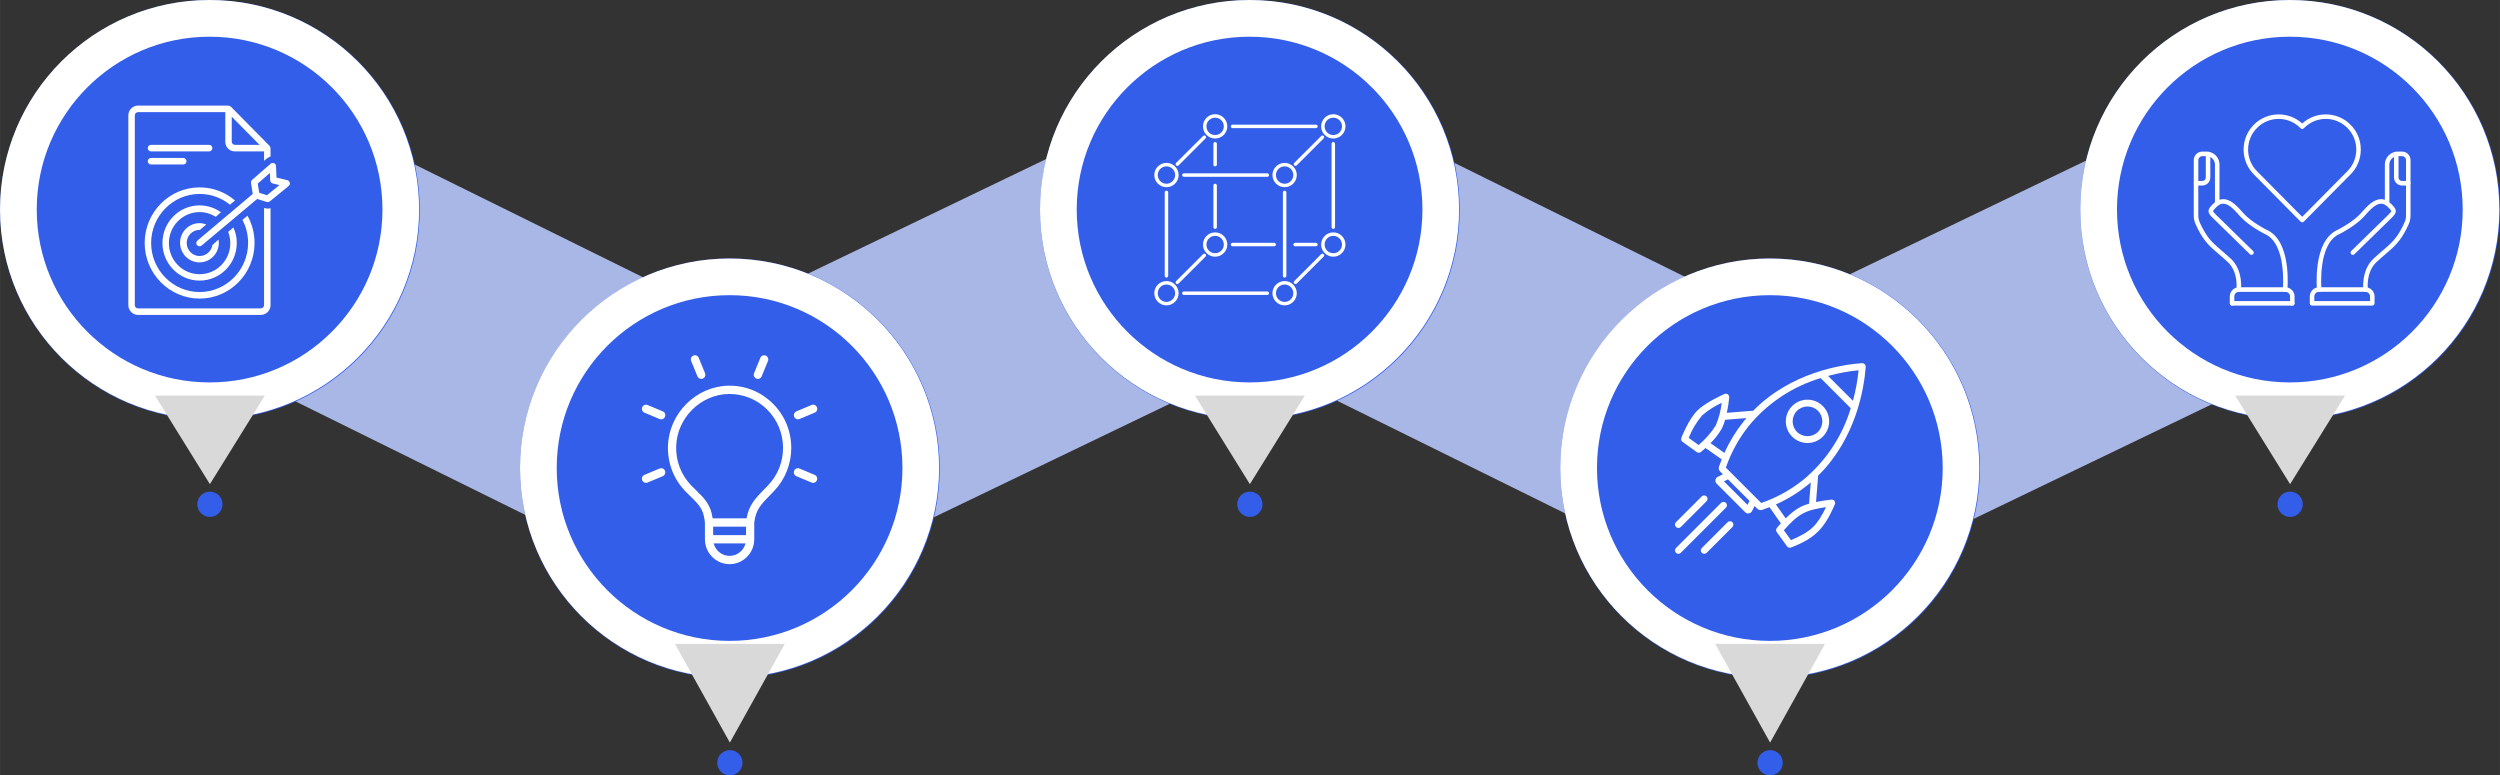
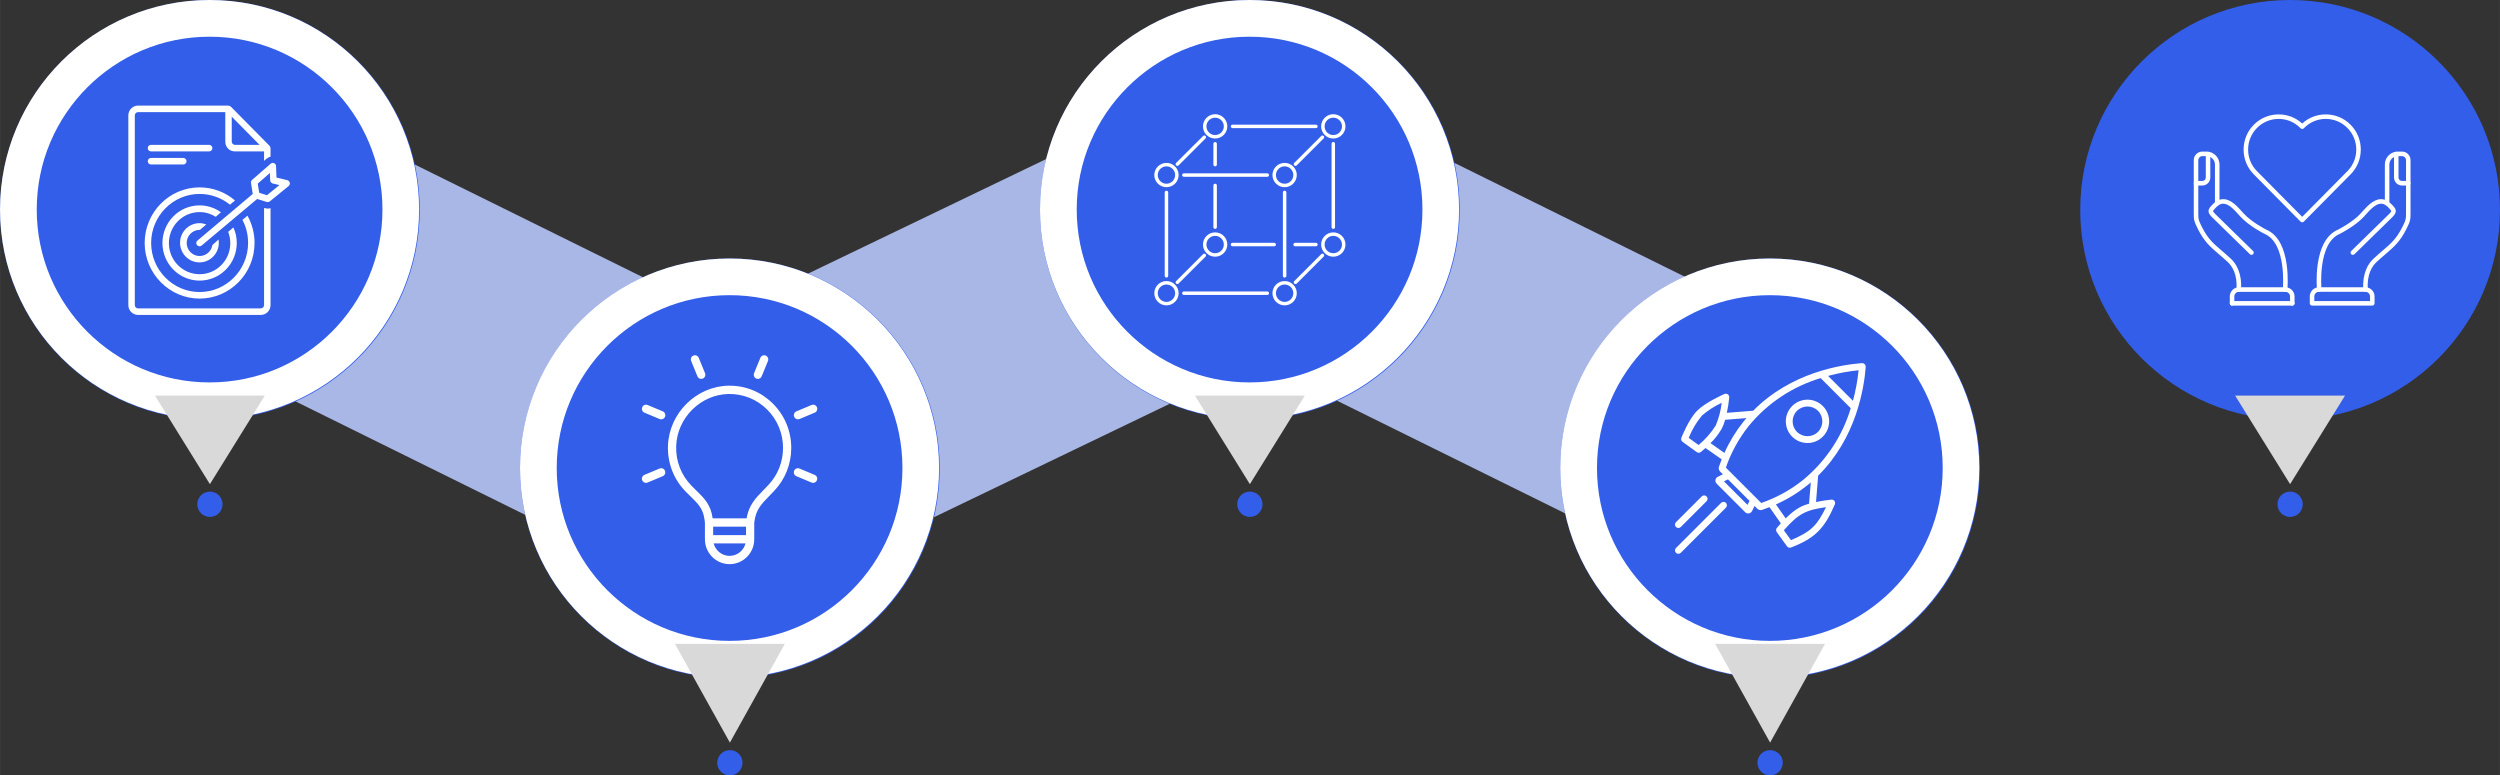
<svg xmlns="http://www.w3.org/2000/svg" width="680.07" height="210.93" version="1.0" viewBox="0 0 510.05 158.2" zoomAndPan="magnify">
  <rect x="0" y="0" width="510.05" height="158.2" fill="#333333" stroke="none" />
  <defs>
    <clipPath id="aa">
      <path d="m272 148h118v86h-118z" />
    </clipPath>
    <clipPath id="ea">
      <path d="m263.27 192.23 111.51-53.652 24.391 50.688-111.52 53.652z" />
    </clipPath>
    <clipPath id="db">
      <path d="m288.46 180.11 60.785-29.246c13.914-6.695 30.625-0.844 37.32 13.074 6.695 13.914 0.844 30.625-13.074 37.32l-60.781 29.246c-13.918 6.695-30.625 0.84-37.32-13.074-6.695-13.918-0.844-30.625 13.07-37.32" />
    </clipPath>
    <clipPath id="bl">
      <path d="m485 148h118v86h-118z" />
    </clipPath>
    <clipPath id="bm">
-       <path d="m476.09 192.23 111.52-53.652 24.387 50.688-111.51 53.652z" />
-     </clipPath>
+       </clipPath>
    <clipPath id="dc">
      <path d="m501.29 180.11 60.781-29.246c13.918-6.695 30.625-0.844 37.32 13.074 6.695 13.914 0.844 30.625-13.074 37.32l-60.781 29.246c-13.918 6.695-30.625 0.84-37.32-13.074-6.695-13.918-0.844-30.625 13.074-37.32" />
    </clipPath>
    <clipPath id="bc">
      <path d="m375 146h124v89h-124z" />
    </clipPath>
    <clipPath id="dl">
      <path d="m390.44 137.49 117.25 57.922-23.977 48.539-117.26-57.922z" />
    </clipPath>
    <clipPath id="bt">
      <path d="m414.69 149.47 68.668 33.922c13.398 6.617 18.895 22.84 12.277 36.238-6.617 13.395-22.844 18.891-36.238 12.273l-68.672-33.922c-13.395-6.617-18.891-22.84-12.273-36.238 6.617-13.395 22.844-18.891 36.238-12.273" />
    </clipPath>
    <clipPath id="cw">
      <path d="m341.18 121.69h85.633v85.637h-85.633z" />
    </clipPath>
    <clipPath id="ct">
      <path d="m384 121.69c-23.648 0-42.816 19.172-42.816 42.82s19.168 42.816 42.816 42.816 42.816-19.168 42.816-42.816-19.168-42.82-42.816-42.82" />
    </clipPath>
    <clipPath id="cv">
      <path d="m341.18 121.69h85.5v85.5h-85.5z" />
    </clipPath>
    <clipPath id="cn">
      <path d="m383.93 121.69c-23.613 0-42.75 19.141-42.75 42.75 0 23.613 19.137 42.75 42.75 42.75 23.609 0 42.75-19.137 42.75-42.75 0-23.609-19.141-42.75-42.75-42.75" />
    </clipPath>
    <clipPath id="bo">
      <path d="m165 147h119v87h-119z" />
    </clipPath>
    <clipPath id="dj">
      <path d="m180.2 138.75 112.21 55.43-23.98 48.539-112.21-55.43z" />
    </clipPath>
    <clipPath id="z">
      <path d="m204.46 150.73 63.59 31.41c13.395 6.617 18.891 22.844 12.273 36.238-6.617 13.398-22.844 18.891-36.238 12.273l-63.59-31.41c-13.395-6.617-18.891-22.84-12.273-36.238 6.617-13.395 22.84-18.891 36.238-12.273" />
    </clipPath>
    <clipPath id="dm">
      <path d="m129 121.69h85.637v85.637h-85.637z" />
    </clipPath>
    <clipPath id="c">
      <path d="m171.82 121.69c-23.645 0-42.816 19.172-42.816 42.82s19.172 42.816 42.816 42.816c23.648 0 42.82-19.168 42.82-42.816s-19.172-42.82-42.82-42.82" />
    </clipPath>
    <clipPath id="t">
      <path d="m129 121.69h85.5v85.5h-85.5z" />
    </clipPath>
    <clipPath id="dt">
      <path d="m171.75 121.69c-23.609 0-42.75 19.141-42.75 42.75 0 23.613 19.141 42.75 42.75 42.75s42.75-19.137 42.75-42.75c0-23.609-19.141-42.75-42.75-42.75" />
    </clipPath>
    <clipPath id="o">
      <path d="m447.32 174.43h85.637v85.637h-85.637z" />
    </clipPath>
    <clipPath id="dz">
      <path d="m490.14 174.43c-23.648 0-42.82 19.168-42.82 42.816s19.172 42.82 42.82 42.82 42.816-19.172 42.816-42.82-19.168-42.816-42.816-42.816" />
    </clipPath>
    <clipPath id="cl">
      <path d="m447.32 174.43h85.5v85.5h-85.5z" />
    </clipPath>
    <clipPath id="cm">
      <path d="m490.07 174.43c-23.609 0-42.75 19.137-42.75 42.75 0 23.609 19.141 42.75 42.75 42.75 23.613 0 42.75-19.141 42.75-42.75 0-23.613-19.137-42.75-42.75-42.75" />
    </clipPath>
    <clipPath id="bs">
      <path d="m364.5 154h5.496v6h-5.496z" />
    </clipPath>
    <clipPath id="ad">
      <path d="m364.5 179h5.496v4.992h-5.496z" />
    </clipPath>
    <clipPath id="du">
      <path d="m388 179h6v4.992h-6z" />
    </clipPath>
    <clipPath id="dh">
      <path d="m398 144.99h5.504v5.008h-5.504z" />
    </clipPath>
    <clipPath id="ah">
      <path d="m374 144.99h6v5.008h-6z" />
    </clipPath>
    <clipPath id="co">
      <path d="m398 169h5.504v6h-5.504z" />
    </clipPath>
    <clipPath id="ci">
      <path d="m235.09 174.43h85.637v85.637h-85.637z" />
    </clipPath>
    <clipPath id="cx">
      <path d="m277.91 174.43c-23.648 0-42.82 19.168-42.82 42.816s19.172 42.82 42.82 42.82 42.816-19.172 42.816-42.82-19.168-42.816-42.816-42.816" />
    </clipPath>
    <clipPath id="ak">
      <path d="m235.09 174.43h85.5v85.5h-85.5z" />
    </clipPath>
    <clipPath id="x">
      <path d="m277.84 174.43c-23.609 0-42.75 19.137-42.75 42.75 0 23.609 19.141 42.75 42.75 42.75s42.75-19.141 42.75-42.75c0-23.613-19.141-42.75-42.75-42.75" />
    </clipPath>
    <clipPath id="y">
      <path d="m265 200h26v36.797h-26z" />
    </clipPath>
    <clipPath id="df">
      <path d="m269 194.05h4v4.953h-4z" />
    </clipPath>
    <clipPath id="dx">
      <path d="m282 194.05h4v4.953h-4z" />
    </clipPath>
    <clipPath id="s">
      <path d="m290 204h5.848v4h-5.848z" />
    </clipPath>
    <clipPath id="dv">
      <path d="m290 217h5.848v4h-5.848z" />
    </clipPath>
    <clipPath id="de">
      <path d="m259.85 217h5.152v4h-5.152z" />
    </clipPath>
    <clipPath id="dq">
      <path d="m259.85 204h5.152v4h-5.152z" />
    </clipPath>
    <clipPath id="ar">
      <path d="m553.42 121.69h85.637v85.637h-85.637z" />
    </clipPath>
    <clipPath id="l">
      <path d="m596.23 121.69c-23.648 0-42.816 19.172-42.816 42.82s19.168 42.816 42.816 42.816 42.82-19.168 42.82-42.816-19.172-42.82-42.82-42.82" />
    </clipPath>
    <clipPath id="ay">
      <path d="m553.42 121.69h85.5v85.5h-85.5z" />
    </clipPath>
    <clipPath id="ap">
      <path d="m596.17 121.69c-23.609 0-42.75 19.141-42.75 42.75 0 23.613 19.141 42.75 42.75 42.75s42.75-19.137 42.75-42.75c0-23.609-19.141-42.75-42.75-42.75" />
    </clipPath>
    <clipPath id="r">
      <path d="m169.24 221.99h5.16v5.164h-5.16z" />
    </clipPath>
    <clipPath id="dk">
      <path d="m171.82 221.99c-1.422 0-2.578 1.156-2.578 2.582s1.156 2.582 2.578 2.582c1.426 0 2.582-1.156 2.582-2.582s-1.156-2.582-2.582-2.582" />
    </clipPath>
    <clipPath id="dn">
      <path d="m487.56 274.73h5.164v5.16h-5.164z" />
    </clipPath>
    <clipPath id="ax">
      <path d="m490.14 274.73c-1.426 0-2.582 1.152-2.582 2.578s1.156 2.582 2.582 2.582 2.582-1.156 2.582-2.582-1.156-2.578-2.582-2.578" />
    </clipPath>
    <clipPath id="cz">
      <path d="m381.42 221.99h5.164v5.164h-5.164z" />
    </clipPath>
    <clipPath id="cu">
      <path d="m384 221.99c-1.426 0-2.582 1.156-2.582 2.582s1.156 2.582 2.582 2.582 2.582-1.156 2.582-2.582-1.156-2.582-2.582-2.582" />
    </clipPath>
    <clipPath id="dp">
      <path d="m275.33 274.73h5.16v5.16h-5.16z" />
    </clipPath>
    <clipPath id="an">
      <path d="m277.91 274.73c-1.426 0-2.582 1.152-2.582 2.578s1.156 2.582 2.582 2.582 2.578-1.156 2.578-2.582-1.152-2.578-2.578-2.578" />
    </clipPath>
    <clipPath id="af">
      <path d="m593.66 221.99h5.16v5.164h-5.16z" />
    </clipPath>
    <clipPath id="do">
      <path d="m596.23 221.99c-1.426 0-2.578 1.156-2.578 2.582s1.152 2.582 2.578 2.582 2.582-1.156 2.582-2.582-1.156-2.582-2.582-2.582" />
    </clipPath>
    <clipPath id="ac">
      <path d="m160.61 202.4h22.418v18.215h-22.418z" />
    </clipPath>
    <clipPath id="ds">
      <path d="m171.82 220.47 11.211-18.07h-22.418l11.207 18.07" />
    </clipPath>
    <clipPath id="u">
      <path d="m478.93 253.05h22.422v20.316h-22.422z" />
    </clipPath>
    <clipPath id="dg">
      <path d="m490.14 273.2 11.211-20.145h-22.422l11.211 20.145" />
    </clipPath>
    <clipPath id="bz">
      <path d="m372.79 202.4h22.422v18.215h-22.422z" />
    </clipPath>
    <clipPath id="f">
      <path d="m384 220.47 11.211-18.07h-22.422l11.211 18.07" />
    </clipPath>
    <clipPath id="cy">
      <path d="m266.7 253.05h22.422v20.316h-22.422z" />
    </clipPath>
    <clipPath id="bp">
      <path d="m277.91 273.2 11.211-20.145h-22.422l11.211 20.145" />
    </clipPath>
    <clipPath id="v">
      <path d="m585.02 202.4h22.422v18.215h-22.422z" />
    </clipPath>
    <clipPath id="w">
      <path d="m596.23 220.47 11.211-18.07h-22.422l11.211 18.07" />
    </clipPath>
    <clipPath id="di">
      <path d="m471 195.77h38.645v38.227h-38.645z" />
    </clipPath>
    <clipPath id="bx">
      <path d="m470.64 222h7.356v8h-7.356z" />
    </clipPath>
    <clipPath id="cs">
-       <path d="m476 228h7v6.773h-7z" />
-     </clipPath>
+       </clipPath>
    <clipPath id="cp">
      <path d="m470.64 224h11.355v10.773h-11.355z" />
    </clipPath>
    <clipPath id="au">
      <path d="m576.55 152h19.445v30h-19.445z" />
    </clipPath>
    <clipPath id="cr">
      <path d="m583.89 180.18h13.312v3.856h-13.312z" />
    </clipPath>
    <clipPath id="dy">
      <path d="m576.55 152h3.445v8h-3.445z" />
    </clipPath>
    <clipPath id="cq">
      <path d="m601.52 152.52h19.277v28.746h-19.277z" />
    </clipPath>
    <clipPath id="dr">
      <path d="m600.2 180.18h13.312v3.856h-13.312z" />
    </clipPath>
    <clipPath id="da">
      <path d="m617.36 152.64h3.445v7.004h-3.445z" />
    </clipPath>
    <clipPath id="dd">
      <path d="m583.89 183.08h13.312v0.957h-13.312z" />
    </clipPath>
    <clipPath id="dw">
      <path d="m586 145.04h25v22.965h-25z" />
    </clipPath>
    <clipPath id="bv">
      <path d="m169 154h19.18v18h-19.18z" />
    </clipPath>
    <clipPath id="bw">
      <path d="m155.18 143.21h29.82v42.75h-29.82z" />
    </clipPath>
  </defs>
  <g transform="translate(-129,-121.69)" clip-path="url(#aa)">
    <g clip-path="url(#ea)">
      <g clip-path="url(#db)">
        <path d="m263.27 192.23 110.88-53.348 24.391 50.688-110.88 53.348z" fill="#a9b7e6" />
      </g>
    </g>
  </g>
  <g transform="translate(-129,-121.69)" clip-path="url(#bl)">
    <g clip-path="url(#bm)">
      <g clip-path="url(#dc)">
        <path d="m476.09 192.23 110.88-53.348 24.387 50.688-110.88 53.348z" fill="#a9b7e6" />
      </g>
    </g>
  </g>
  <g transform="translate(-129,-121.69)" clip-path="url(#bc)">
    <g clip-path="url(#dl)">
      <g clip-path="url(#bt)">
        <path d="m390.44 137.49 117.25 57.922-23.98 48.539-117.25-57.922z" fill="#a9b7e6" />
      </g>
    </g>
  </g>
  <g transform="translate(-129,-121.69)" clip-path="url(#cw)">
    <g clip-path="url(#ct)">
      <path d="m341.18 121.69h85.633v85.637h-85.633z" fill="#335eea" />
    </g>
  </g>
  <g transform="translate(-129,-121.69)" clip-path="url(#cv)">
    <g clip-path="url(#cn)">
      <path transform="matrix(.749 0 0 .749 341.18 121.69)" d="m57.088-0.002c-31.532 0-57.086 25.559-57.086 57.086 0 31.532 25.554 57.086 57.086 57.086 31.527 0 57.086-25.554 57.086-57.086 0-31.527-25.559-57.086-57.086-57.086" fill="none" stroke="#fff" stroke-width="20" />
    </g>
  </g>
  <g transform="translate(-129,-121.69)" clip-path="url(#bo)">
    <g clip-path="url(#dj)">
      <g clip-path="url(#z)">
        <path d="m180.2 138.75 112.21 55.43-23.98 48.539-112.21-55.43z" fill="#a9b7e6" />
      </g>
    </g>
  </g>
  <g transform="translate(-129,-121.69)" clip-path="url(#dm)">
    <g clip-path="url(#c)">
      <path d="m129 121.69h85.637v85.637h-85.637z" fill="#335eea" />
    </g>
  </g>
  <g transform="translate(-129,-121.69)" clip-path="url(#t)">
    <g clip-path="url(#dt)">
      <path transform="matrix(.749 0 0 .749 129 121.69)" d="m57.086-0.002c-31.527 0-57.086 25.559-57.086 57.086 0 31.532 25.559 57.086 57.086 57.086s57.086-25.554 57.086-57.086c0-31.527-25.559-57.086-57.086-57.086" fill="none" stroke="#fff" stroke-width="20" />
    </g>
  </g>
  <g transform="translate(-129,-121.69)" clip-path="url(#o)">
    <g clip-path="url(#dz)">
      <path d="m447.32 174.43h85.637v85.637h-85.637z" fill="#335eea" />
    </g>
  </g>
  <g transform="translate(-129,-121.69)" clip-path="url(#cl)">
    <g clip-path="url(#cm)">
      <path transform="matrix(.749 0 0 .749 447.33 174.42)" d="m57.084 0.002c-31.527 0-57.086 25.554-57.086 57.086 0 31.527 25.559 57.086 57.086 57.086 31.532 0 57.086-25.559 57.086-57.086 0-31.532-25.554-57.086-57.086-57.086" fill="none" stroke="#fff" stroke-width="20" />
    </g>
  </g>
  <path d="m237.98 56.63c-0.195 0-0.355-0.156-0.355-0.355v-17.016c0-0.199 0.16-0.355 0.355-0.355s0.355 0.156 0.355 0.355v17.016c0 0.199-0.16 0.355-0.355 0.355" fill="#fff" />
  <path d="m258.55 36.07h-17.016c-0.199 0-0.355-0.16-0.355-0.355s0.156-0.355 0.355-0.355h17.016c0.199 0 0.355 0.16 0.355 0.355s-0.156 0.355-0.355 0.355" fill="#fff" />
  <path d="m262.09 56.63c-0.199 0-0.355-0.156-0.355-0.355v-17.016c0-0.199 0.156-0.355 0.355-0.355 0.195 0 0.355 0.156 0.355 0.355v17.016c0 0.199-0.16 0.355-0.355 0.355" fill="#fff" />
  <path d="m258.55 60.18h-17.016c-0.199 0-0.355-0.16-0.355-0.355 0-0.199 0.156-0.355 0.355-0.355h17.016c0.199 0 0.355 0.156 0.355 0.355 0 0.195-0.156 0.355-0.355 0.355" fill="#fff" />
  <path d="m247.91 33.94c-0.195 0-0.355-0.156-0.355-0.355v-4.254c0-0.195 0.16-0.355 0.355-0.355 0.199 0 0.355 0.16 0.355 0.355v4.254c0 0.199-0.156 0.355-0.355 0.355" fill="#fff" />
  <path d="m247.91 46.7c-0.195 0-0.355-0.16-0.355-0.355v-8.512c0-0.195 0.16-0.352 0.355-0.352 0.199 0 0.355 0.156 0.355 0.352v8.512c0 0.195-0.156 0.355-0.355 0.355" fill="#fff" />
  <path d="m259.96 50.25h-8.508c-0.195 0-0.355-0.156-0.355-0.355 0-0.195 0.16-0.352 0.355-0.352h8.508c0.199 0 0.355 0.156 0.355 0.352 0 0.199-0.156 0.355-0.355 0.355" fill="#fff" />
  <path d="m268.48 50.25h-4.258c-0.195 0-0.352-0.156-0.352-0.355 0-0.195 0.156-0.352 0.352-0.352h4.258c0.195 0 0.352 0.156 0.352 0.352 0 0.199-0.156 0.355-0.352 0.355" fill="#fff" />
  <path d="m264.3 33.85c-0.09 0-0.18-0.031-0.25-0.102-0.141-0.141-0.141-0.363 0-0.504l5.504-5.5c0.137-0.141 0.363-0.141 0.5 0 0.141 0.137 0.141 0.359 0 0.5l-5.504 5.504c-0.07 0.07-0.16 0.102-0.25 0.102" fill="#fff" />
  <path d="m268.48 26.14h-17.02c-0.195 0-0.355-0.156-0.355-0.355 0-0.195 0.16-0.352 0.355-0.352h17.02c0.195 0 0.352 0.156 0.352 0.352 0 0.199-0.156 0.355-0.352 0.355" fill="#fff" />
  <path d="m240.2 33.85c-0.09 0-0.18-0.031-0.25-0.102-0.141-0.141-0.141-0.363 0-0.504l5.504-5.5c0.137-0.141 0.363-0.141 0.5 0 0.141 0.137 0.141 0.359 0 0.5l-5.504 5.504c-0.066 0.07-0.16 0.102-0.25 0.102" fill="#fff" />
  <path d="m272.02 46.7c-0.195 0-0.355-0.16-0.355-0.355v-17.02c0-0.195 0.16-0.355 0.355-0.355 0.199 0 0.355 0.16 0.355 0.355v17.02c0 0.195-0.156 0.355-0.355 0.355" fill="#fff" />
  <path d="m264.3 57.96c-0.09 0-0.18-0.035-0.25-0.102-0.141-0.141-0.141-0.363 0-0.504l5.504-5.504c0.137-0.137 0.363-0.137 0.5 0 0.141 0.141 0.141 0.363 0 0.504l-5.504 5.504c-0.07 0.066-0.16 0.102-0.25 0.102" fill="#fff" />
  <path d="m240.2 57.96c-0.09 0-0.18-0.035-0.25-0.102-0.141-0.141-0.141-0.363 0-0.504l5.504-5.504c0.137-0.137 0.363-0.137 0.5 0 0.141 0.141 0.141 0.363 0 0.504l-5.504 5.504c-0.066 0.066-0.16 0.102-0.25 0.102" fill="#fff" />
  <g transform="translate(-129,-121.69)" clip-path="url(#bs)">
    <path d="m366.98 155.63c-0.977 0-1.773 0.797-1.773 1.773 0 0.977 0.797 1.773 1.773 1.773s1.773-0.797 1.773-1.773c0-0.977-0.797-1.773-1.773-1.773zm0 4.254c-1.367 0-2.481-1.113-2.481-2.481s1.113-2.481 2.481-2.481 2.481 1.113 2.481 2.481-1.113 2.481-2.481 2.481" fill="#fff" />
  </g>
  <g transform="translate(-129,-121.69)" clip-path="url(#ad)">
    <path d="m366.98 179.74c-0.977 0-1.773 0.793-1.773 1.773 0 0.977 0.797 1.773 1.773 1.773s1.773-0.797 1.773-1.773c0-0.98-0.797-1.773-1.773-1.773zm0 4.254c-1.367 0-2.481-1.113-2.481-2.481s1.113-2.484 2.481-2.484 2.481 1.117 2.481 2.484-1.113 2.481-2.481 2.481" fill="#fff" />
  </g>
  <g transform="translate(-129,-121.69)" clip-path="url(#du)">
    <path d="m391.09 179.74c-0.98 0-1.773 0.793-1.773 1.773 0 0.977 0.793 1.773 1.773 1.773 0.977 0 1.773-0.797 1.773-1.773 0-0.98-0.797-1.773-1.773-1.773zm0 4.254c-1.367 0-2.484-1.113-2.484-2.481s1.117-2.484 2.484-2.484 2.481 1.117 2.481 2.484-1.113 2.481-2.481 2.481" fill="#fff" />
  </g>
  <path d="m262.09 33.94c-0.98 0-1.773 0.797-1.773 1.773 0 0.977 0.793 1.773 1.773 1.773 0.977 0 1.773-0.797 1.773-1.773 0-0.977-0.797-1.773-1.773-1.773zm0 4.254c-1.367 0-2.484-1.113-2.484-2.481s1.117-2.481 2.484-2.481 2.481 1.113 2.481 2.481-1.113 2.481-2.481 2.481" fill="#fff" />
  <g transform="translate(-129,-121.69)" clip-path="url(#dh)">
    <path d="m401.02 145.7c-0.977 0-1.773 0.793-1.773 1.77 0 0.98 0.797 1.773 1.773 1.773 0.977 0 1.773-0.793 1.773-1.773 0-0.977-0.797-1.77-1.773-1.77zm0 4.254c-1.367 0-2.481-1.113-2.481-2.484 0-1.367 1.113-2.481 2.481-2.481s2.484 1.113 2.484 2.481c0 1.371-1.117 2.484-2.484 2.484" fill="#fff" />
  </g>
  <g transform="translate(-129,-121.69)" clip-path="url(#ah)">
    <path d="m376.91 145.7c-0.977 0-1.773 0.793-1.773 1.77 0 0.98 0.797 1.773 1.773 1.773 0.98 0 1.773-0.793 1.773-1.773 0-0.977-0.793-1.77-1.773-1.77zm0 4.254c-1.367 0-2.481-1.113-2.481-2.484 0-1.367 1.113-2.481 2.481-2.481 1.371 0 2.484 1.113 2.484 2.481 0 1.371-1.113 2.484-2.484 2.484" fill="#fff" />
  </g>
  <g transform="translate(-129,-121.69)" clip-path="url(#co)">
    <path d="m401.02 169.81c-0.977 0-1.773 0.793-1.773 1.77 0 0.98 0.797 1.773 1.773 1.773 0.977 0 1.773-0.793 1.773-1.773 0-0.977-0.797-1.77-1.773-1.77zm0 4.254c-1.367 0-2.481-1.113-2.481-2.484 0-1.367 1.113-2.481 2.481-2.481s2.484 1.113 2.484 2.481c0 1.371-1.117 2.484-2.484 2.484" fill="#fff" />
  </g>
  <path d="m247.91 48.12c-0.977 0-1.773 0.793-1.773 1.77 0 0.98 0.797 1.773 1.773 1.773 0.98 0 1.773-0.793 1.773-1.773 0-0.977-0.793-1.77-1.773-1.77zm0 4.254c-1.367 0-2.481-1.113-2.481-2.484 0-1.367 1.113-2.481 2.481-2.481 1.371 0 2.484 1.113 2.484 2.481 0 1.371-1.113 2.484-2.484 2.484" fill="#fff" />
  <g transform="translate(-129,-121.69)" clip-path="url(#ci)">
    <g clip-path="url(#cx)">
      <path d="m235.09 174.43h85.637v85.637h-85.637z" fill="#335eea" />
    </g>
  </g>
  <g transform="translate(-129,-121.69)" clip-path="url(#ak)">
    <g clip-path="url(#x)">
      <path transform="matrix(.749 0 0 .749 235.09 174.42)" d="m57.085 0.002c-31.527 0-57.086 25.554-57.086 57.086 0 31.527 25.559 57.086 57.086 57.086s57.086-25.559 57.086-57.086c0-31.532-25.559-57.086-57.086-57.086" fill="none" stroke="#fff" stroke-width="20" />
    </g>
  </g>
  <g transform="translate(-129,-121.69)" clip-path="url(#y)">
    <path d="m277.64 200.38c-6.594 0.109-12.145 5.613-12.363 12.266-0.117 3.531 1.172 6.856 3.633 9.359 0.336 0.344 0.66 0.66 0.965 0.957 1.617 1.578 2.59 2.531 2.875 4.832l0.066 0.547v3.371c0 2.801 2.258 5.078 5.031 5.078 2.777 0 5.031-2.277 5.031-5.078v-3.371l0.019-0.133c0.312-2.535 1.379-3.621 3.141-5.426 0.293-0.301 0.594-0.613 0.914-0.949 2.242-2.371 3.477-5.477 3.477-8.75 0-3.434-1.332-6.648-3.758-9.055-2.422-2.41-5.602-3.699-9.031-3.648zm3.566 30.488h-6.711v-1.73h6.711zm-3.356 4.234c-1.559 0-2.875-1.082-3.25-2.543h6.5c-0.375 1.461-1.691 2.543-3.25 2.543zm7.891-14.438c-0.312 0.328-0.609 0.637-0.898 0.93-1.691 1.73-3.047 3.117-3.527 5.848h-6.922c-0.383-2.797-1.695-4.078-3.356-5.699-0.297-0.289-0.609-0.594-0.938-0.93-2.133-2.172-3.25-5.051-3.148-8.113 0.191-5.766 5-10.535 10.715-10.629 2.945-0.035 5.727 1.074 7.828 3.16 2.102 2.086 3.258 4.871 3.258 7.848 4e-3 2.84-1.066 5.535-3.012 7.586z" fill="#fff" />
  </g>
  <g transform="translate(-129,-121.69)" clip-path="url(#df)">
    <path d="m271.29 198.47c0.133 0.328 0.445 0.523 0.773 0.523 0.105 0 0.219-0.019 0.32-0.066 0.43-0.18 0.633-0.672 0.453-1.105l-1.281-3.129c-0.176-0.434-0.668-0.637-1.094-0.457-0.426 0.176-0.629 0.672-0.453 1.102z" fill="#fff" />
  </g>
  <g transform="translate(-129,-121.69)" clip-path="url(#dx)">
    <path d="m283.3 198.93c0.102 0.043 0.215 0.066 0.32 0.066 0.328 0 0.641-0.195 0.773-0.523l1.285-3.133c0.176-0.43-0.027-0.926-0.453-1.102-0.43-0.18-0.922 0.023-1.098 0.457l-1.281 3.129c-0.18 0.434 0.023 0.926 0.453 1.105z" fill="#fff" />
  </g>
  <g transform="translate(-129,-121.69)" clip-path="url(#s)">
    <path d="m291.8 207.24c0.109 0 0.219-0.019 0.32-0.062l3.098-1.297c0.43-0.18 0.633-0.676 0.453-1.105-0.176-0.43-0.668-0.637-1.094-0.457l-3.098 1.297c-0.426 0.176-0.629 0.676-0.453 1.105 0.133 0.324 0.445 0.52 0.773 0.52z" fill="#fff" />
  </g>
  <g transform="translate(-129,-121.69)" clip-path="url(#dv)">
    <path d="m295.21 218.58-3.098-1.297c-0.426-0.18-0.918 0.027-1.094 0.457-0.176 0.434 0.027 0.93 0.453 1.105l3.098 1.297c0.105 0.043 0.215 0.066 0.32 0.066 0.332 0 0.645-0.199 0.773-0.523 0.18-0.43-0.023-0.926-0.453-1.105z" fill="#fff" />
  </g>
  <g transform="translate(-129,-121.69)" clip-path="url(#de)">
    <path d="m263.57 217.28-3.098 1.297c-0.426 0.18-0.629 0.676-0.453 1.105 0.133 0.324 0.449 0.523 0.773 0.523 0.109 0 0.219-0.023 0.324-0.066l3.098-1.297c0.426-0.18 0.629-0.676 0.453-1.105-0.176-0.43-0.668-0.637-1.098-0.457z" fill="#fff" />
  </g>
  <g transform="translate(-129,-121.69)" clip-path="url(#dq)">
    <path d="m264.22 205.62-3.098-1.297c-0.43-0.18-0.922 0.023-1.098 0.457-0.176 0.434 0.027 0.93 0.453 1.105l3.098 1.297c0.105 0.043 0.215 0.062 0.324 0.062 0.328 0 0.641-0.195 0.773-0.52 0.18-0.434-0.027-0.93-0.453-1.105z" fill="#fff" />
  </g>
  <g transform="translate(-129,-121.69)" clip-path="url(#ar)">
    <g clip-path="url(#l)">
      <path d="m553.42 121.69h85.637v85.637h-85.637z" fill="#335eea" />
    </g>
  </g>
  <g transform="translate(-129,-121.69)" clip-path="url(#ay)">
    <g clip-path="url(#ap)">
-       <path transform="matrix(.749 0 0 .749 553.42 121.69)" d="m57.087-0.002c-31.527 0-57.086 25.559-57.086 57.086 0 31.532 25.559 57.086 57.086 57.086s57.086-25.554 57.086-57.086c0-31.527-25.559-57.086-57.086-57.086" fill="none" stroke="#fff" stroke-width="20" />
-     </g>
+       </g>
  </g>
  <g transform="translate(-129,-121.69)" clip-path="url(#r)">
    <g clip-path="url(#dk)">
      <path d="m169.24 221.99h5.16v5.164h-5.16z" fill="#335eea" />
    </g>
  </g>
  <g transform="translate(-129,-121.69)" clip-path="url(#dn)">
    <g clip-path="url(#ax)">
      <path d="m487.56 274.73h5.164v5.16h-5.164z" fill="#335eea" />
    </g>
  </g>
  <g transform="translate(-129,-121.69)" clip-path="url(#cz)">
    <g clip-path="url(#cu)">
      <path d="m381.42 221.99h5.164v5.164h-5.164z" fill="#335eea" />
    </g>
  </g>
  <g transform="translate(-129,-121.69)" clip-path="url(#dp)">
    <g clip-path="url(#an)">
      <path d="m275.33 274.73h5.16v5.16h-5.16z" fill="#335eea" />
    </g>
  </g>
  <g transform="translate(-129,-121.69)" clip-path="url(#af)">
    <g clip-path="url(#do)">
      <path d="m593.66 221.99h5.16v5.164h-5.16z" fill="#335eea" />
    </g>
  </g>
  <g transform="translate(-129,-121.69)" clip-path="url(#ac)">
    <g clip-path="url(#ds)">
      <path d="m160.61 202.4h22.418v18.215h-22.418z" fill="#d9d9d9" />
    </g>
  </g>
  <g transform="translate(-129,-121.69)" clip-path="url(#u)">
    <g clip-path="url(#dg)">
      <path d="m478.93 253.05h22.422v20.316h-22.422z" fill="#d9d9d9" />
    </g>
  </g>
  <g transform="translate(-129,-121.69)" clip-path="url(#bz)">
    <g clip-path="url(#f)">
      <path d="m372.79 202.4h22.422v18.215h-22.422z" fill="#d9d9d9" />
    </g>
  </g>
  <g transform="translate(-129,-121.69)" clip-path="url(#cy)">
    <g clip-path="url(#bp)">
      <path d="m266.7 253.05h22.422v20.316h-22.422z" fill="#d9d9d9" />
    </g>
  </g>
  <g transform="translate(-129,-121.69)" clip-path="url(#v)">
    <g clip-path="url(#w)">
      <path d="m585.02 202.4h22.422v18.215h-22.422z" fill="#d9d9d9" />
    </g>
  </g>
  <path d="m366.62 83.82c-1.18 1.184-1.18 3.102 0 4.289 1.188 1.18 3.102 1.18 4.289 0 1.18-1.188 1.18-3.106 0-4.289-1.184-1.18-3.102-1.18-4.285 0h-4e-3zm-0.98 5.269c-1.727-1.727-1.727-4.527 0-6.25 1.723-1.727 4.527-1.727 6.25 0 1.727 1.723 1.727 4.523 0 6.25-1.723 1.727-4.523 1.727-6.246 4e-3 -4e-3 0-4e-3 0-4e-3 -4e-3" fill="#fff" />
  <g transform="translate(-129,-121.69)" clip-path="url(#di)">
    <path d="m498.09 224.46c-1.52 0.434-2.688 0.953-4.773 2.988l-1.992-2.84c2.312-1.031 4.477-2.359 6.453-3.941 0.227-0.18 0.441-0.367 0.66-0.555zm-3.691 7.434-1.457-2.019c3.062-3.492 4.559-4.121 8.609-4.715-1.812 3.66-2.875 4.906-7.152 6.734zm-6.07-7.582-7.215-7.215c1.07-3.109 2.672-6.012 4.727-8.578 3.805-4.598 8.887-7.973 14.609-9.688l6.144 6.144c-1.719 5.723-5.09 10.805-9.688 14.605-2.566 2.059-5.469 3.66-8.578 4.731zm-2.801 0.387-4.801-4.801 0.816-0.41 4.394 4.394zm-7.551-12.594c0.902-0.879 1.68-1.879 2.309-2.977 0.285-0.574 0.516-1.172 0.68-1.793l4.348-0.344c-0.188 0.215-0.375 0.43-0.555 0.656-1.582 1.977-2.91 4.141-3.941 6.453zm-2.43 0.379-2.016-1.457c0.66-1.656 1.574-3.195 2.715-4.566 1.207-1.047 2.559-1.918 4.016-2.586-0.18 1.586-0.586 3.141-1.207 4.613-0.949 1.508-2.137 2.856-3.508 3.996zm31.492-9.023-5.074-5.074c2.043-0.559 4.121-0.945 6.227-1.156-0.211 2.106-0.598 4.188-1.152 6.231zm2.609-6.918v-0.019c0.012-0.398-0.301-0.73-0.703-0.746h-0.062c-4.285 0.32-14.516 1.914-22.191 9.707l-5.379 0.43c0.219-1.039 0.383-2.086 0.488-3.141 0.035-0.383-0.246-0.723-0.629-0.758-0.117-0.012-0.234 8e-3 -0.34 0.055-0.16 0.07-3.91 1.711-5.582 3.418-1.77 1.809-3.16 5.379-3.219 5.531-0.113 0.293-0.012 0.629 0.242 0.812l2.906 2.098c0.254 0.184 0.602 0.176 0.844-0.023 0.043-0.035 0.414-0.34 0.934-0.812l3.305 2.316c-0.195 0.492-0.383 0.992-0.555 1.496-0.117 0.344-0.027 0.727 0.23 0.984l0.566 0.562-1.047 0.523c-0.43 0.215-0.602 0.742-0.387 1.168 0.043 0.086 0.098 0.156 0.164 0.223l5.824 5.824c0.34 0.34 0.891 0.34 1.23 0 0.066-0.066 0.121-0.141 0.16-0.223l0.523-1.047 0.562 0.566c0.254 0.258 0.641 0.348 0.984 0.23 0.504-0.172 1.004-0.359 1.496-0.559l2.316 3.309c-0.469 0.516-0.777 0.891-0.812 0.934-0.199 0.242-0.207 0.59-0.023 0.844l2.098 2.906c0.184 0.254 0.52 0.355 0.816 0.242 4.961-1.914 6.82-3.902 8.945-8.801 0.152-0.355-4e-3 -0.762-0.359-0.914-0.109-0.047-0.227-0.066-0.344-0.055-1.055 0.105-2.102 0.27-3.141 0.488l0.43-5.379c7.793-7.676 9.387-17.906 9.707-22.191" fill="#fff" />
  </g>
  <g transform="translate(-129,-121.69)" clip-path="url(#bx)">
    <path d="m470.93 228.23 5.266-5.266c0.273-0.27 0.715-0.266 0.984 8e-3 0.266 0.27 0.266 0.703 0 0.973l-5.269 5.269c-0.273 0.27-0.711 0.266-0.98-8e-3 -0.266-0.27-0.266-0.707 0-0.977" fill="#fff" />
  </g>
  <g transform="translate(-129,-121.69)" clip-path="url(#cs)">
    <path d="m476.2 233.5 5.269-5.269c0.273-0.27 0.711-0.27 0.98 0 0.27 0.273 0.27 0.715 0 0.984l-5.266 5.266c-0.273 0.27-0.715 0.266-0.984-8e-3 -0.266-0.27-0.266-0.703 0-0.973" fill="#fff" />
  </g>
  <g transform="translate(-129,-121.69)" clip-path="url(#cp)">
    <path d="m470.93 233.5 9.219-9.219c0.273-0.27 0.711-0.266 0.98 4e-3 0.266 0.27 0.266 0.707 0 0.977l-9.219 9.219c-0.273 0.27-0.711 0.262-0.98-8e-3 -0.262-0.27-0.262-0.703 0-0.973" fill="#fff" />
  </g>
  <g transform="translate(-129,-121.69)" clip-path="url(#au)">
    <path d="m595.21 181.23c-0.016 0-0.031 0-0.047-4e-3 -0.254-0.027-0.438-0.254-0.414-0.508 8e-3 -0.094 0.859-9.395-3.75-11.324-8e-3 -4e-3 -0.016-0.012-0.027-0.012-0.125-0.062-3.059-1.539-4.824-3.434l-4e-3 -4e-3c-0.117-0.129-0.238-0.262-0.367-0.402-0.902-1.008-2.023-2.262-3.141-2.293-0.309-0.012-0.609 0.074-0.91 0.254-0.059 0.082-0.145 0.141-0.238 0.168-0.098 0.074-0.195 0.16-0.293 0.262-0.293 0.293-0.656 0.66-0.676 0.816-0.012 0.062 0.07 0.234 0.504 0.668l7.652 7.477c0.18 0.18 0.188 0.473 8e-3 0.656-0.176 0.18-0.469 0.188-0.648 8e-3l-7.656-7.481c-4e-3 0-4e-3 0-8e-3 -4e-3 -0.445-0.449-0.844-0.898-0.77-1.453 0.062-0.441 0.383-0.785 0.941-1.348l4e-3 -4e-3c0.117-0.113 0.234-0.219 0.352-0.312v-7.699c0-0.93-0.777-1.711-1.699-1.711h-0.891c-0.438 0-0.809 0.371-0.809 0.812v10.555c-4e-3 1.453-4e-3 1.605 0.758 3.117 1.223 2.402 2.312 3.332 3.961 4.742 0.559 0.477 1.191 1.016 1.902 1.68 1.078 0.992 2.316 2.898 2.102 6.34-0.016 0.258-0.23 0.449-0.488 0.438-0.254-0.019-0.445-0.238-0.434-0.496 0.191-3.074-0.875-4.742-1.805-5.598 0 0-4e-3 0-4e-3 -4e-3 -0.695-0.648-1.32-1.184-1.871-1.652-1.668-1.426-2.875-2.457-4.184-5.027-0.867-1.715-0.867-1.992-0.859-3.543v-10.551c0-0.461 0.18-0.898 0.508-1.227 0.328-0.332 0.77-0.516 1.227-0.516h0.895c0.691 0 1.348 0.277 1.848 0.777 0.496 0.504 0.77 1.164 0.77 1.863v7.191c0.277-0.094 0.555-0.137 0.844-0.125 1.512 0.043 2.781 1.461 3.801 2.598 0.125 0.137 0.246 0.27 0.359 0.395 1.594 1.711 4.34 3.121 4.547 3.227 1.234 0.523 2.227 1.508 2.949 2.934 0.562 1.109 0.965 2.492 1.195 4.102 0.391 2.715 0.164 5.129 0.152 5.231-0.027 0.242-0.227 0.422-0.461 0.422" fill="#fff" fill-rule="evenodd" />
  </g>
  <g transform="translate(-129,-121.69)" clip-path="url(#cr)">
    <path d="m596.68 184.04c-0.254 0-0.461-0.207-0.461-0.461v-1.422c0-0.5-0.438-0.926-0.949-0.926h-9.5c-0.488 0-0.922 0.434-0.922 0.926v1.422c0 0.254-0.207 0.461-0.461 0.461s-0.461-0.207-0.461-0.461v-1.422c0-1.004 0.844-1.855 1.844-1.855h9.5c0.492 0 0.961 0.195 1.32 0.547 0.352 0.355 0.547 0.82 0.547 1.309v1.422c0 0.254-0.207 0.461-0.457 0.461" fill="#fff" fill-rule="evenodd" />
  </g>
  <g transform="translate(-129,-121.69)" clip-path="url(#dy)">
    <path d="m578.31 159.54h-1.266c-0.254 0-0.461-0.211-0.461-0.465s0.207-0.465 0.461-0.465h1.266c0.414 0 0.723-0.309 0.723-0.723v-4.754c0-0.254 0.207-0.465 0.457-0.465 0.254 0 0.461 0.211 0.461 0.465v4.754c0 0.926-0.719 1.652-1.641 1.652" fill="#fff" fill-rule="evenodd" />
  </g>
  <g transform="translate(-129,-121.69)" clip-path="url(#cq)">
    <path d="m611.62 181.23c-0.242 0-0.441-0.191-0.461-0.438-0.211-3.441 1.027-5.348 2.106-6.34 0.707-0.664 1.34-1.203 1.898-1.68 1.648-1.41 2.738-2.34 3.961-4.742 0.762-1.512 0.762-1.664 0.758-3.117v-10.555c0-0.441-0.367-0.812-0.805-0.812h-0.895c-0.922 0-1.699 0.781-1.699 1.711v7.703c0.121 0.094 0.238 0.199 0.352 0.312l4e-3 4e-3c0.562 0.566 0.883 0.902 0.941 1.348 0.074 0.551-0.32 1.004-0.77 1.453-4e-3 0-4e-3 0-4e-3 4e-3l-7.656 7.481c-0.184 0.18-0.477 0.172-0.652-8e-3 -0.18-0.184-0.172-0.48 8e-3 -0.656l7.656-7.477c0.43-0.434 0.512-0.602 0.504-0.668-0.019-0.156-0.387-0.523-0.68-0.82-0.094-0.098-0.195-0.18-0.293-0.258-0.098-0.031-0.18-0.09-0.238-0.168-0.297-0.184-0.602-0.266-0.91-0.258-1.117 0.031-2.238 1.289-3.141 2.293-0.125 0.145-0.246 0.277-0.367 0.406l-4e-3 4e-3c-1.762 1.895-4.699 3.371-4.824 3.43-8e-3 8e-3 -0.016 0.012-0.027 0.012-4.606 1.934-3.758 11.23-3.75 11.328 0.027 0.254-0.16 0.48-0.414 0.508-0.25 0.023-0.477-0.164-0.504-0.418-8e-3 -0.102-0.238-2.516 0.152-5.231 0.23-1.613 0.633-2.992 1.195-4.102 0.727-1.426 1.715-2.414 2.949-2.934 0.207-0.105 2.953-1.516 4.547-3.227 0.117-0.125 0.234-0.258 0.359-0.398 1.02-1.137 2.289-2.551 3.801-2.594 0.289-0.012 0.566 0.031 0.844 0.121v-7.191c0-0.699 0.273-1.359 0.77-1.863 0.5-0.5 1.156-0.777 1.848-0.777h0.895c0.457 0 0.891 0.184 1.219 0.516 0.328 0.328 0.508 0.766 0.508 1.227v10.551c4e-3 1.551 8e-3 1.828-0.859 3.543-1.309 2.57-2.516 3.602-4.184 5.031-0.551 0.469-1.176 1.004-1.871 1.652h-4e-3c-0.93 0.859-2 2.527-1.809 5.602 0.019 0.254-0.176 0.477-0.43 0.492h-0.023" fill="#fff" fill-rule="evenodd" />
  </g>
  <g transform="translate(-129,-121.69)" clip-path="url(#dr)">
    <path d="m601.17 183.11h11.371v-0.957c0-0.492-0.434-0.926-0.922-0.926h-9.5c-0.516 0-0.949 0.426-0.949 0.926zm11.832 0.926h-12.293c-0.254 0-0.461-0.207-0.461-0.461v-1.422c0-0.488 0.195-0.957 0.551-1.309s0.824-0.547 1.32-0.547h9.5c1 0 1.844 0.852 1.844 1.855v1.422c0 0.254-0.207 0.461-0.461 0.461" fill="#fff" fill-rule="evenodd" />
  </g>
  <g transform="translate(-129,-121.69)" clip-path="url(#da)">
    <path d="m620.34 159.54h-1.266c-0.922 0-1.641-0.727-1.641-1.652v-4.754c0-0.254 0.207-0.465 0.461-0.465 0.25 0 0.457 0.211 0.457 0.465v4.754c0 0.414 0.309 0.723 0.723 0.723h1.266c0.254 0 0.461 0.211 0.461 0.465s-0.207 0.465-0.461 0.465" fill="#fff" fill-rule="evenodd" />
  </g>
  <g transform="translate(-129,-121.69)" clip-path="url(#dd)">
    <path d="m596.68 184.04h-12.293c-0.254 0-0.461-0.207-0.461-0.461 0-0.258 0.207-0.465 0.461-0.465h12.293c0.25 0 0.457 0.207 0.457 0.465 0 0.254-0.207 0.461-0.457 0.461" fill="#fff" fill-rule="evenodd" />
  </g>
  <g transform="translate(-129,-121.69)" clip-path="url(#dw)">
    <path d="m593.89 145.95c-1.594 0-3.184 0.609-4.394 1.828-1.184 1.18-1.832 2.75-1.832 4.426 0 1.68 0.648 3.25 1.828 4.426l0.09 0.09 9.113 9.207 9.117-9.207 0.086-0.086c1.18-1.18 1.832-2.75 1.832-4.43 0-1.676-0.652-3.246-1.828-4.422-2.426-2.445-6.367-2.445-8.789-4e-3l-0.09 0.09c-0.176 0.18-0.469 0.18-0.648 0l-0.086-0.09c-1.215-1.219-2.809-1.828-4.398-1.828zm4.805 21.098c-0.121 0-0.238-0.051-0.324-0.137l-9.441-9.539-0.086-0.086c-1.352-1.348-2.098-3.152-2.098-5.082 0-1.926 0.746-3.731 2.102-5.082 1.34-1.348 3.129-2.09 5.047-2.09 1.801 0 3.496 0.656 4.805 1.859 1.309-1.203 3.008-1.859 4.809-1.859 1.914 0 3.707 0.742 5.047 2.094 1.352 1.348 2.098 3.152 2.098 5.078 0 1.93-0.746 3.734-2.102 5.086l-0.086 0.082-9.441 9.539c-0.086 0.086-0.203 0.137-0.328 0.137" fill="#fff" fill-rule="evenodd" />
  </g>
  <g transform="translate(-129,-121.69)" clip-path="url(#bv)">
    <path d="m188.11 158.95c-0.066-0.23-0.23-0.434-0.492-0.5l-2.211-0.531-0.098-2.371c0-0.266-0.164-0.465-0.398-0.566-0.23-0.102-0.492-0.066-0.691 0.102l-3.789 3.301c-0.168 0.168-0.266 0.367-0.23 0.602l0.359 2.269-11.273 9.508c-0.297 0.234-0.328 0.668-0.098 0.934 0.23 0.266 0.66 0.332 0.922 0.102l11.34-9.512 1.945 0.602c0.199 0.066 0.43 0.035 0.629-0.098l3.887-3.172c0.199-0.168 0.266-0.434 0.199-0.668zm-4.648 2.57-1.582-0.5-0.297-1.867 2.473-2.172 0.066 1.504c0 0.301 0.23 0.531 0.496 0.633l1.383 0.332z" fill="#fff" />
  </g>
  <path d="m30.8 30.89h11.867c0.363 0 0.66-0.301 0.66-0.668s-0.297-0.668-0.66-0.668h-11.867c-0.363 0-0.66 0.301-0.66 0.668s0.297 0.668 0.66 0.668z" fill="#fff" />
  <path d="m30.8 33.56h6.59c0.363 0 0.66-0.301 0.66-0.668s-0.297-0.664-0.66-0.664h-6.59c-0.363 0-0.66 0.297-0.66 0.664s0.297 0.668 0.66 0.668z" fill="#fff" />
  <path d="m45.07 43.3c-1.219-0.867-2.738-1.398-4.352-1.398-4.188 0-7.582 3.434-7.582 7.672s3.394 7.676 7.582 7.676 7.582-3.438 7.582-7.676c0-1.133-0.23-2.203-0.691-3.168l-1.055 0.898c0.262 0.703 0.426 1.469 0.426 2.305 0 3.5-2.801 6.336-6.262 6.336s-6.266-2.836-6.266-6.336c0-3.504 2.805-6.34 6.266-6.34 1.219 0 2.34 0.367 3.297 0.965z" fill="#fff" />
  <path d="m40.72 46.9h0.066l1.285-1.102c-0.43-0.168-0.891-0.266-1.387-0.266-2.176 0-3.953 1.801-3.953 4.004 0 2.199 1.777 4 3.953 4s3.957-1.801 3.957-4c0-0.234-0.031-0.438-0.066-0.668l-1.25 1.133c-0.199 1.27-1.289 2.234-2.606 2.234-1.453 0-2.637-1.199-2.637-2.668s1.184-2.668 2.637-2.668z" fill="#fff" />
  <path d="m47.94 40.9c-1.945-1.668-4.484-2.668-7.219-2.668-6.199 0-11.211 5.106-11.211 11.344s5.047 11.344 11.211 11.344c6.195 0 11.207-5.106 11.207-11.344 0-2.035-0.527-3.938-1.449-5.57l-1.023 0.867c0.758 1.398 1.156 3 1.156 4.703 0 5.504-4.453 10.008-9.891 10.008-5.441 0-9.891-4.504-9.891-10.008 0-5.504 4.449-10.008 9.891-10.008 2.34 0 4.516 0.832 6.195 2.199z" fill="#fff" />
  <g transform="translate(-129,-121.69)" clip-path="url(#bw)">
    <path d="m182.87 164.12v19.82c0 0.367-0.297 0.668-0.66 0.668h-25.055c-0.359 0-0.656-0.301-0.656-0.668v-38.703c0-0.367 0.297-0.668 0.656-0.668h17.805v6.039c0 1.102 0.855 1.969 1.945 1.969h5.965v1.934l0.496-0.434c0.23-0.199 0.527-0.332 0.824-0.434v-1.535c0-0.031 0.031-0.367-0.199-0.664l-7.91-8.008c-0.23-0.203-0.695-0.203-0.758-0.203h-18.168c-1.086 0-1.977 0.902-1.977 2.004v38.703c0 1.102 0.891 2 1.977 2h25.055c1.09 0 1.98-0.898 1.98-2v-19.785c-0.199 0.066-0.395 0.098-0.594 0.098s-0.727-0.133-0.727-0.133zm-5.965-12.879c-0.332 0-0.629-0.301-0.629-0.633v-5.106l5.672 5.738z" fill="#fff" />
  </g>
  <g transform="translate(-129,-121.69)" fill="#161c2d" />
  <g transform="translate(-129,-121.69)" fill="#161c2d" />
  <g transform="translate(-129,-121.69)" fill="#161c2d" />
  <g transform="translate(-129,-121.69)" fill="#161c2d" />
  <g transform="translate(-129,-121.69)" fill="#161c2d" />
  <g transform="translate(-129,-121.69)" fill="#161c2d" />
  <g transform="translate(-129,-121.69)" fill="#161c2d" />
  <g transform="translate(-129,-121.69)" fill="#161c2d" />
  <g transform="translate(-129,-121.69)" fill="#161c2d" />
  <g transform="translate(-129,-121.69)" fill="#161c2d" />
  <g transform="translate(-129,-121.69)" fill="#161c2d" />
  <g transform="translate(-129,-121.69)" fill="#161c2d" />
  <g transform="translate(-129,-121.69)" fill="#161c2d" />
  <g transform="translate(-129,-121.69)" fill="#161c2d" />
  <g transform="translate(-129,-121.69)" fill="#161c2d" />
  <g transform="translate(-129,-121.69)" fill="#161c2d" />
  <g transform="translate(-129,-121.69)" fill="#161c2d" />
  <g transform="translate(-129,-121.69)" fill="#161c2d" />
  <g transform="translate(-129,-121.69)" fill="#161c2d" />
  <g transform="translate(-129,-121.69)" fill="#161c2d" />
  <g transform="translate(-129,-121.69)" fill="#161c2d" />
  <g transform="translate(-129,-121.69)" fill="#161c2d" />
  <g transform="translate(-129,-121.69)" fill="#161c2d" />
  <g transform="translate(-129,-121.69)" fill="#161c2d" />
  <g transform="translate(-129,-121.69)" fill="#161c2d" />
  <g transform="translate(-129,-121.69)" fill="#161c2d" />
  <g transform="translate(-129,-121.69)" fill="#161c2d" />
  <g transform="translate(-129,-121.69)" fill="#161c2d" />
  <g transform="translate(-129,-121.69)" fill="#161c2d" />
  <g transform="translate(-129,-121.69)" fill="#161c2d" />
  <g transform="translate(-129,-121.69)" fill="#161c2d" />
  <g transform="translate(-129,-121.69)" fill="#161c2d" />
  <g transform="translate(-129,-121.69)" fill="#161c2d" />
  <g transform="translate(-129,-121.69)" fill="#161c2d" />
  <g transform="translate(-129,-121.69)" fill="#161c2d" />
  <g transform="translate(-129,-121.69)" fill="#161c2d" />
  <g transform="translate(-129,-121.69)" fill="#161c2d" />
  <g transform="translate(-129,-121.69)" fill="#161c2d" />
  <g transform="translate(-129,-121.69)" fill="#161c2d" />
  <g transform="translate(-129,-121.69)" fill="#161c2d" />
  <g transform="translate(-129,-121.69)" fill="#161c2d" />
  <g transform="translate(-129,-121.69)" fill="#161c2d" />
  <g transform="translate(-129,-121.69)" fill="#161c2d" />
  <g transform="translate(-129,-121.69)" fill="#161c2d" />
  <g transform="translate(-129,-121.69)" fill="#161c2d" />
  <g transform="translate(-129,-121.69)" fill="#161c2d" />
  <g transform="translate(-129,-121.69)" fill="#161c2d" />
  <g transform="translate(-129,-121.69)" fill="#161c2d" />
  <g transform="translate(-129,-121.69)" fill="#161c2d" />
  <g transform="translate(-129,-121.69)" fill="#161c2d" />
  <g transform="translate(-129,-121.69)" fill="#161c2d" />
  <g transform="translate(-129,-121.69)" fill="#161c2d" />
  <g transform="translate(-129,-121.69)" fill="#161c2d" />
  <g transform="translate(-129,-121.69)" fill="#161c2d" />
  <g transform="translate(-129,-121.69)" fill="#161c2d" />
  <g transform="translate(-129,-121.69)" fill="#161c2d" />
  <g transform="translate(-129,-121.69)" fill="#161c2d" />
  <g transform="translate(-129,-121.69)" fill="#161c2d" />
  <g transform="translate(-129,-121.69)" fill="#161c2d" />
  <g transform="translate(-129,-121.69)" fill="#161c2d" />
  <g transform="translate(-129,-121.69)" fill="#161c2d" />
  <g transform="translate(-129,-121.69)" fill="#161c2d" />
  <g transform="translate(-129,-121.69)" fill="#161c2d" />
  <g transform="translate(-129,-121.69)" fill="#161c2d" />
  <g transform="translate(-129,-121.69)" fill="#161c2d" />
  <g transform="translate(-129,-121.69)" fill="#161c2d" />
  <g transform="translate(-129,-121.69)" fill="#161c2d" />
  <g transform="translate(-129,-121.69)" fill="#161c2d" />
  <g transform="translate(-129,-121.69)" fill="#161c2d" />
  <g transform="translate(-129,-121.69)" fill="#161c2d" />
  <g transform="translate(-129,-121.69)" fill="#161c2d" />
  <g transform="translate(-129,-121.69)" fill="#161c2d" />
  <g transform="translate(-129,-121.69)" fill="#161c2d" />
  <g transform="translate(-129,-121.69)" fill="#161c2d" />
  <g transform="translate(-129,-121.69)" fill="#fff" />
  <g transform="translate(-129,-121.69)" fill="#161c2d" />
  <g transform="translate(-129,-121.69)" fill="#161c2d" />
  <g transform="translate(-129,-121.69)" fill="#161c2d" />
  <g transform="translate(-129,-121.69)" fill="#161c2d" />
  <g transform="translate(-129,-121.69)" fill="#161c2d" />
  <g transform="translate(-129,-121.69)" fill="#161c2d" />
  <g transform="translate(-129,-121.69)" fill="#161c2d" />
  <g transform="translate(-129,-121.69)" fill="#161c2d" />
  <g transform="translate(-129,-121.69)" fill="#161c2d" />
  <g transform="translate(-129,-121.69)" fill="#161c2d" />
  <g transform="translate(-129,-121.69)" fill="#161c2d" />
  <g transform="translate(-129,-121.69)" fill="#161c2d" />
  <g transform="translate(-129,-121.69)" fill="#161c2d" />
  <g transform="translate(-129,-121.69)" fill="#161c2d" />
  <g transform="translate(-129,-121.69)" fill="#161c2d" />
  <g transform="translate(-129,-121.69)" fill="#161c2d" />
  <g transform="translate(-129,-121.69)" fill="#161c2d" />
  <g transform="translate(-129,-121.69)" fill="#161c2d" />
  <g transform="translate(-129,-121.69)" fill="#161c2d" />
  <g transform="translate(-129,-121.69)" fill="#161c2d" />
  <g transform="translate(-129,-121.69)" fill="#161c2d" />
  <g transform="translate(-129,-121.69)" fill="#161c2d" />
  <g transform="translate(-129,-121.69)" fill="#161c2d" />
  <g transform="translate(-129,-121.69)" fill="#161c2d" />
  <g transform="translate(-129,-121.69)" fill="#161c2d" />
  <g transform="translate(-129,-121.69)" fill="#161c2d" />
  <g transform="translate(-129,-121.69)" fill="#161c2d" />
  <g transform="translate(-129,-121.69)" fill="#161c2d" />
  <g transform="translate(-129,-121.69)" fill="#161c2d" />
  <g transform="translate(-129,-121.69)" fill="#161c2d" />
  <g transform="translate(-129,-121.69)" fill="#161c2d" />
  <g transform="translate(-129,-121.69)" fill="#161c2d" />
  <g transform="translate(-129,-121.69)" fill="#161c2d" />
  <g transform="translate(-129,-121.69)" fill="#161c2d" />
  <g transform="translate(-129,-121.69)" fill="#161c2d" />
  <g transform="translate(-129,-121.69)" fill="#161c2d" />
  <g transform="translate(-129,-121.69)" fill="#161c2d" />
  <g transform="translate(-129,-121.69)" fill="#161c2d" />
  <g transform="translate(-129,-121.69)" fill="#161c2d" />
  <g transform="translate(-129,-121.69)" fill="#161c2d" />
  <g transform="translate(-129,-121.69)" fill="#161c2d" />
  <g transform="translate(-129,-121.69)" fill="#161c2d" />
  <g transform="translate(-129,-121.69)" fill="#161c2d" />
  <g transform="translate(-129,-121.69)" fill="#161c2d" />
  <g transform="translate(-129,-121.69)" fill="#161c2d" />
  <g transform="translate(-129,-121.69)" fill="#161c2d" />
  <g transform="translate(-129,-121.69)" fill="#161c2d" />
  <g transform="translate(-129,-121.69)" fill="#161c2d" />
  <g transform="translate(-129,-121.69)" fill="#161c2d" />
  <g transform="translate(-129,-121.69)" fill="#161c2d" />
  <g transform="translate(-129,-121.69)" fill="#161c2d" />
  <g transform="translate(-129,-121.69)" fill="#161c2d" />
  <g transform="translate(-129,-121.69)" fill="#161c2d" />
  <g transform="translate(-129,-121.69)" fill="#161c2d" />
  <g transform="translate(-129,-121.69)" fill="#161c2d" />
  <g transform="translate(-129,-121.69)" fill="#161c2d" />
  <g transform="translate(-129,-121.69)" fill="#161c2d" />
  <g transform="translate(-129,-121.69)" fill="#161c2d" />
  <g transform="translate(-129,-121.69)" fill="#161c2d" />
  <g transform="translate(-129,-121.69)" fill="#161c2d" />
  <g transform="translate(-129,-121.69)" fill="#161c2d" />
  <g transform="translate(-129,-121.69)" fill="#161c2d" />
  <g transform="translate(-129,-121.69)" fill="#161c2d" />
  <g transform="translate(-129,-121.69)" fill="#161c2d" />
  <g transform="translate(-129,-121.69)" fill="#161c2d" />
  <g transform="translate(-129,-121.69)" fill="#161c2d" />
  <g transform="translate(-129,-121.69)" fill="#161c2d" />
  <g transform="translate(-129,-121.69)" fill="#161c2d" />
  <g transform="translate(-129,-121.69)" fill="#161c2d" />
  <g transform="translate(-129,-121.69)" fill="#161c2d" />
  <g transform="translate(-129,-121.69)" fill="#161c2d" />
  <g transform="translate(-129,-121.69)" fill="#161c2d" />
  <g transform="translate(-129,-121.69)" fill="#161c2d" />
  <g transform="translate(-129,-121.69)" fill="#161c2d" />
  <g transform="translate(-129,-121.69)" fill="#161c2d" />
  <g transform="translate(-129,-121.69)" fill="#161c2d" />
  <g transform="translate(-129,-121.69)" fill="#161c2d" />
  <g transform="translate(-129,-121.69)" fill="#161c2d" />
  <g transform="translate(-129,-121.69)" fill="#161c2d" />
  <g transform="translate(-129,-121.69)" fill="#161c2d" />
  <g transform="translate(-129,-121.69)" fill="#161c2d" />
  <g transform="translate(-129,-121.69)" fill="#161c2d" />
  <g transform="translate(-129,-121.69)" fill="#161c2d" />
  <g transform="translate(-129,-121.69)" fill="#161c2d" />
  <g transform="translate(-129,-121.69)" fill="#161c2d" />
  <g transform="translate(-129,-121.69)" fill="#161c2d" />
  <g transform="translate(-129,-121.69)" fill="#161c2d" />
  <g transform="translate(-129,-121.69)" fill="#161c2d" />
  <g transform="translate(-129,-121.69)" fill="#161c2d" />
  <g transform="translate(-129,-121.69)" fill="#161c2d" />
  <g transform="translate(-129,-121.69)" fill="#161c2d" />
  <g transform="translate(-129,-121.69)" fill="#161c2d" />
  <g transform="translate(-129,-121.69)" fill="#161c2d" />
  <g transform="translate(-129,-121.69)" fill="#fff" />
  <g transform="translate(-129,-121.69)" fill="#161c2d" />
</svg>